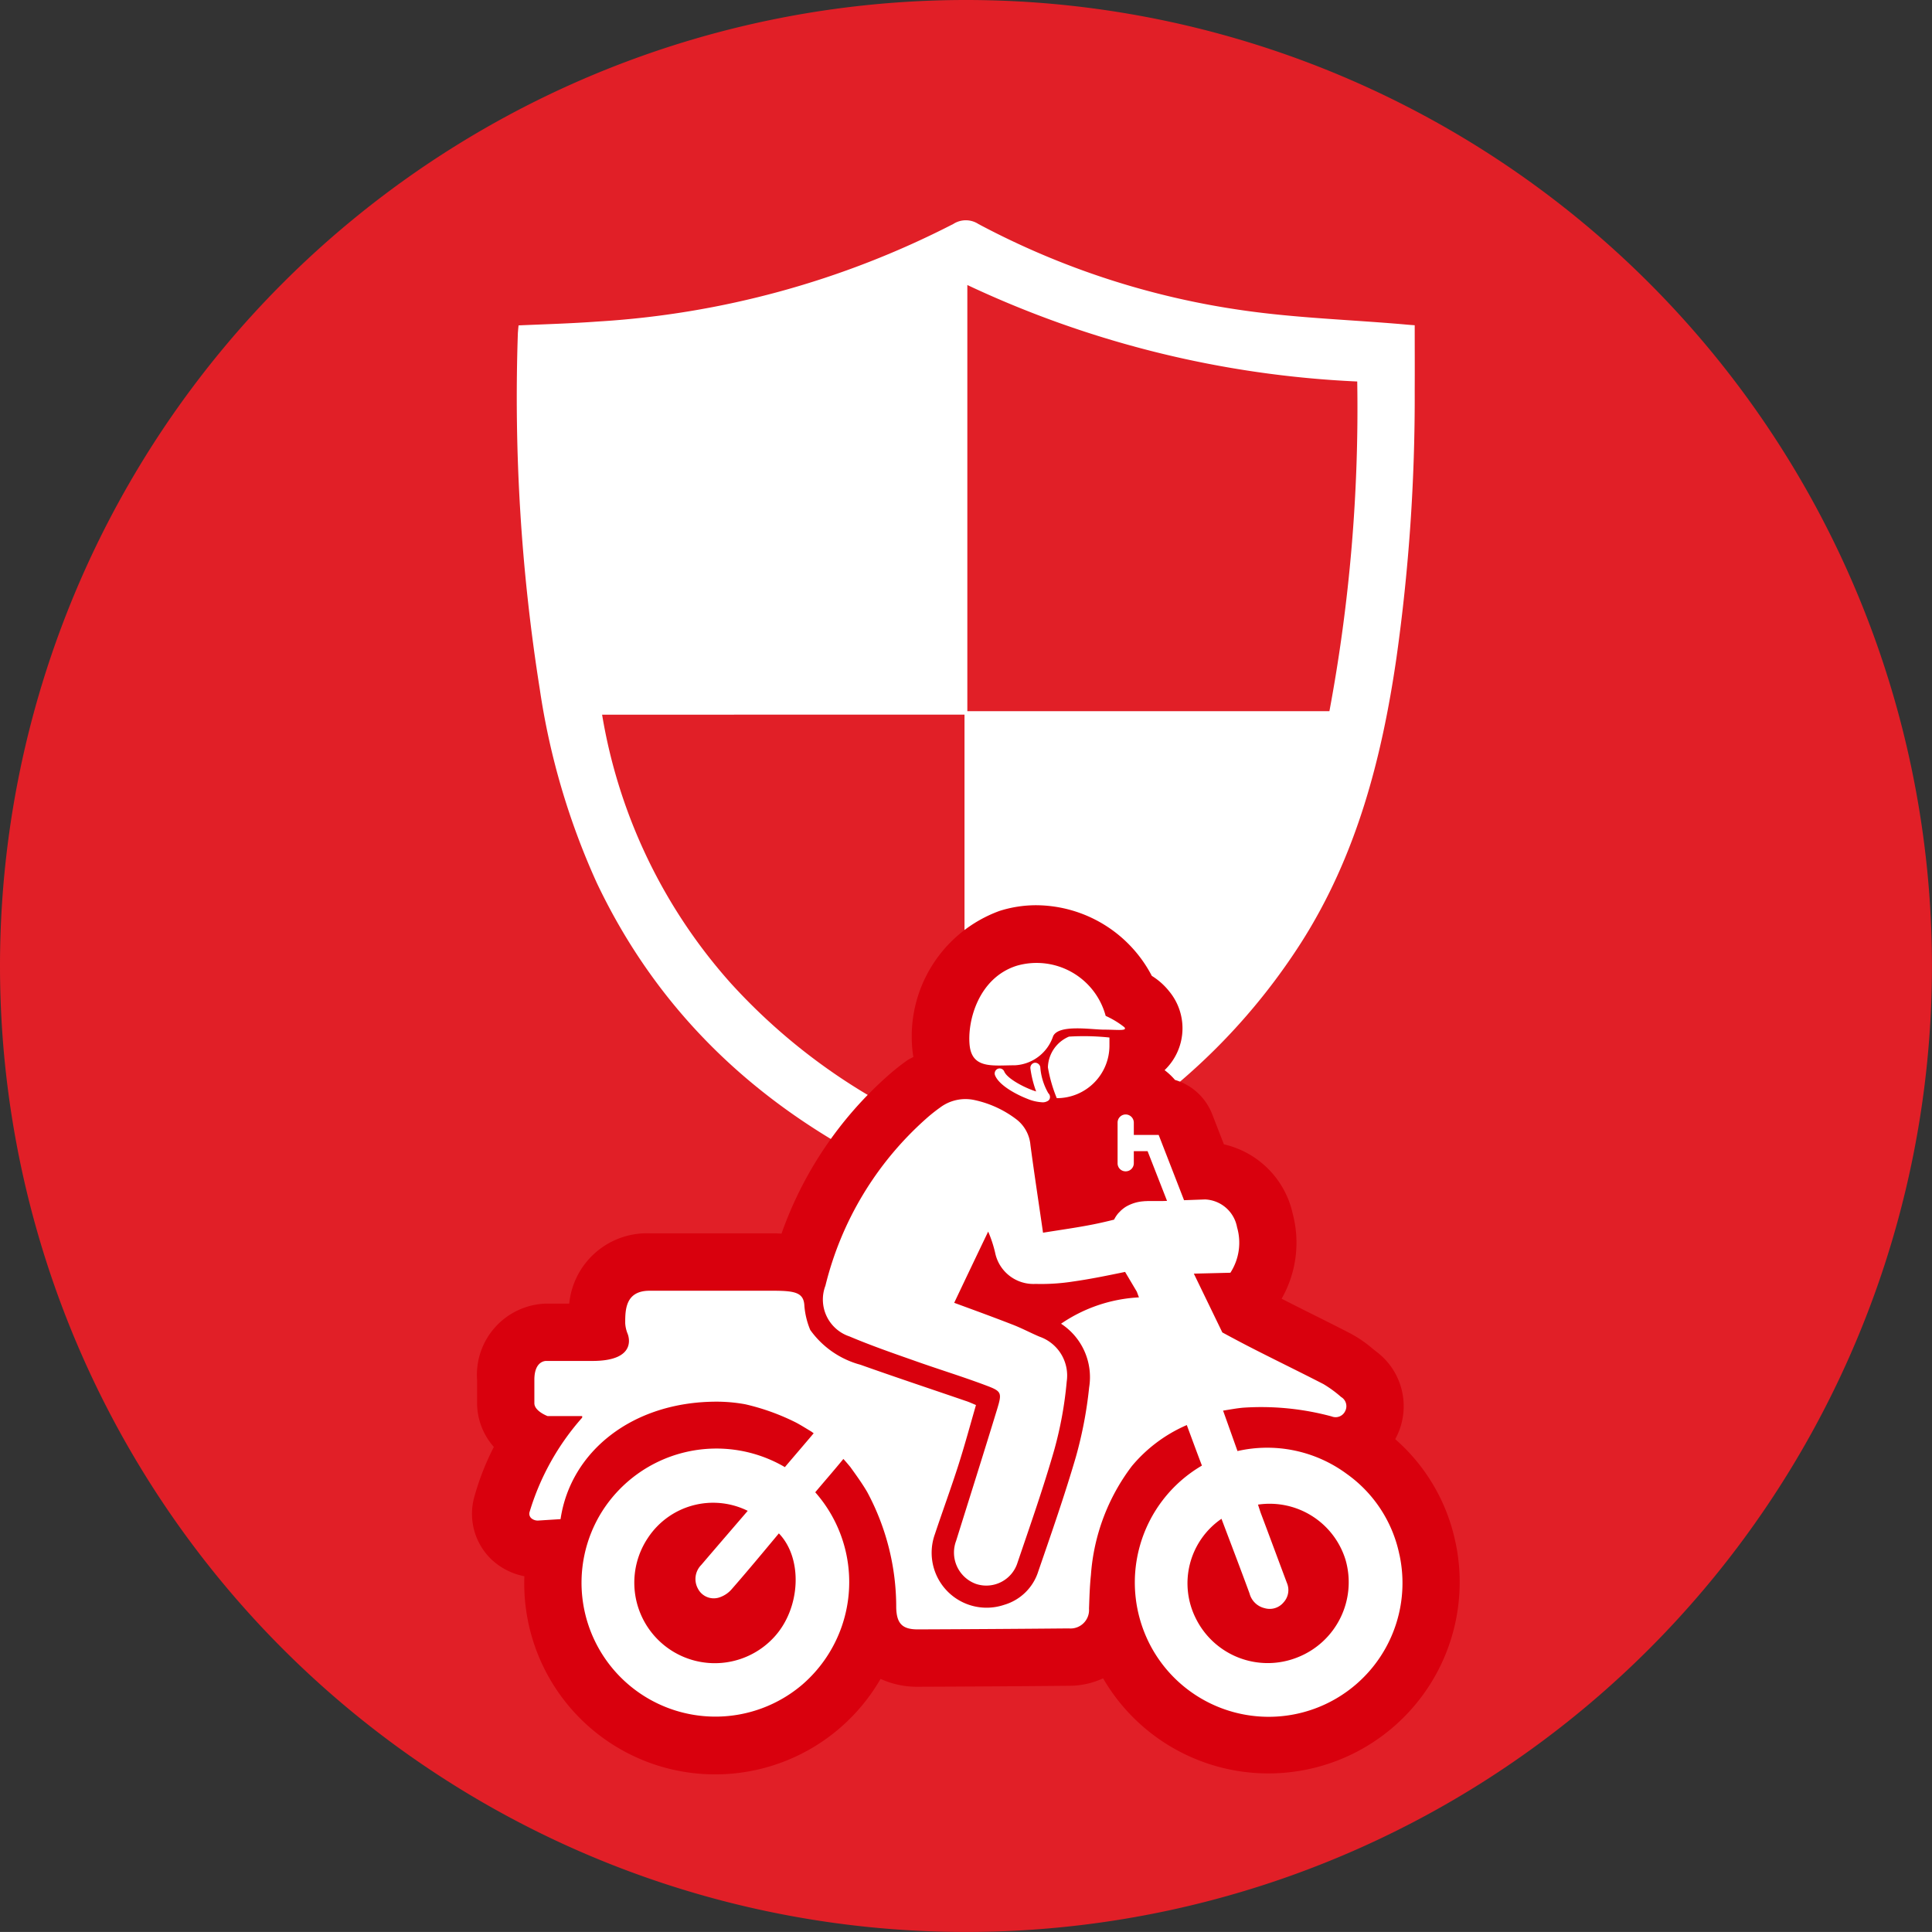
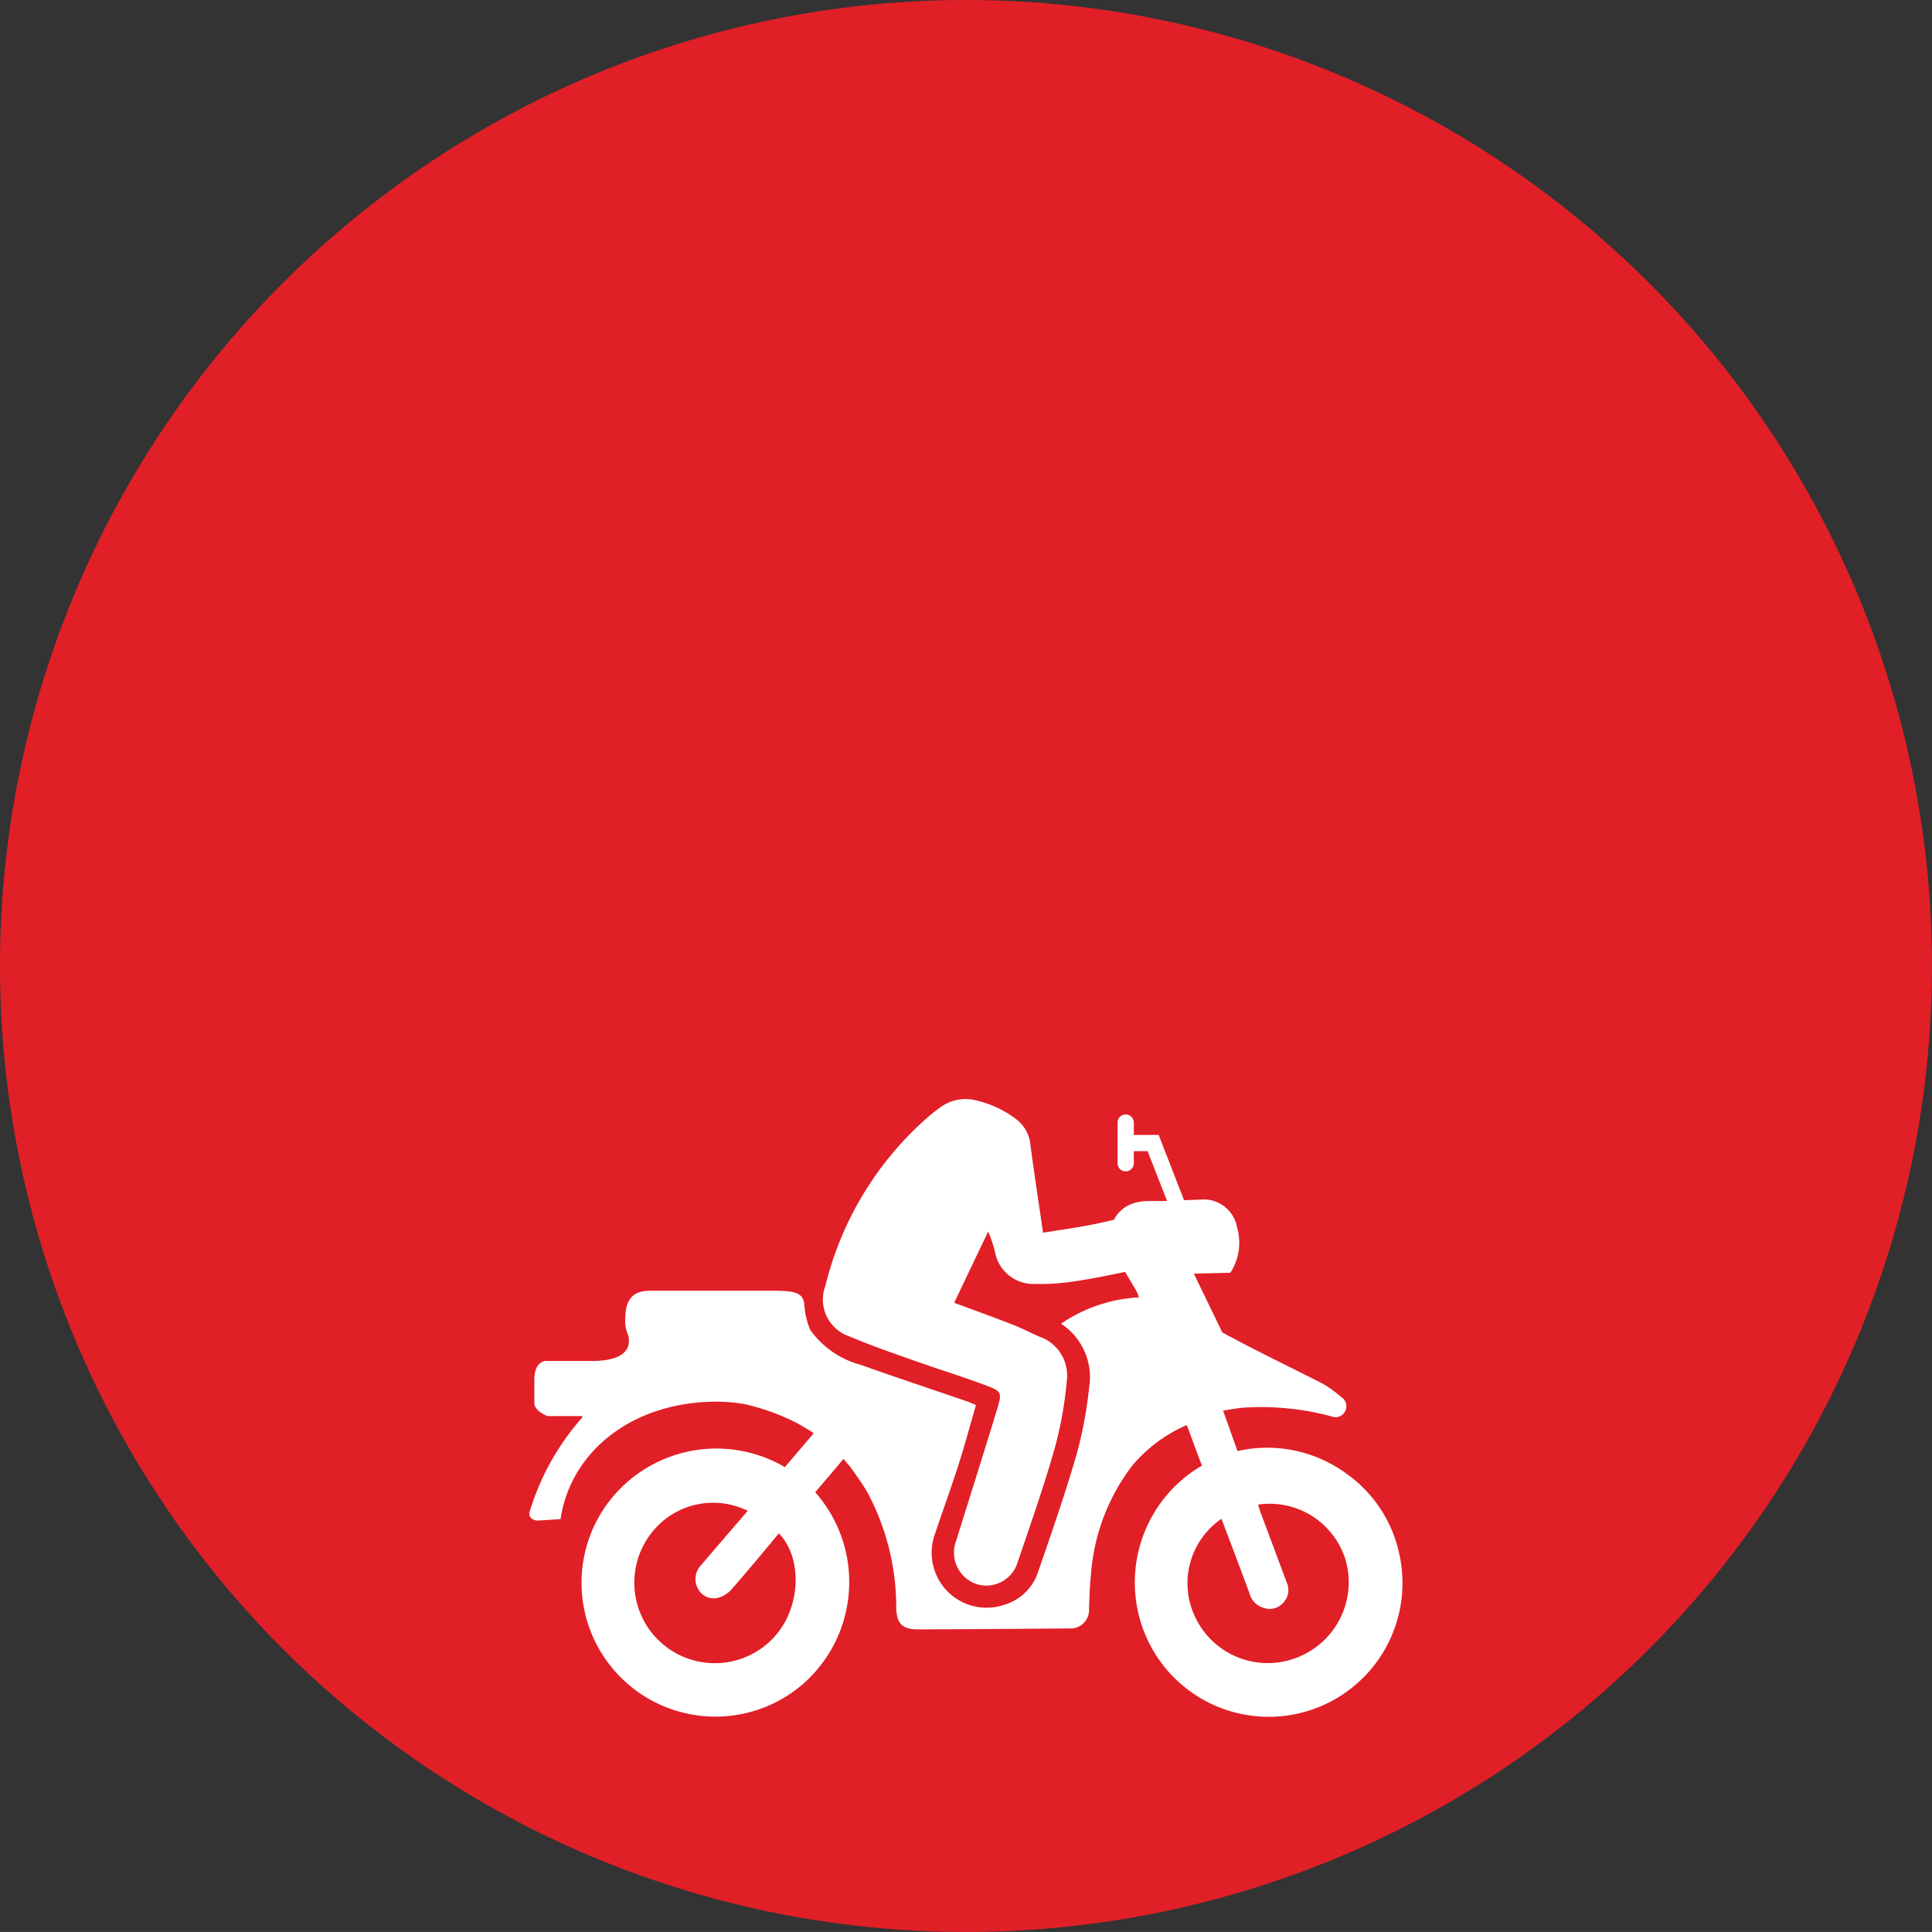
<svg xmlns="http://www.w3.org/2000/svg" id="prefix__Group_2350" width="101.002" height="101" data-name="Group 2350" viewBox="0 0 101.002 101">
  <rect x="0" y="0" width="101.002" height="101" fill="#333333" stroke="none" />
  <defs>
    <style>
            .prefix__cls-2{fill:#fff}
        </style>
  </defs>
  <g id="prefix__Group_2350-2" data-name="Group 2350">
    <path id="prefix__Path_4759" fill="#e11f27" d="M0 50.5A50.5 50.5 0 1 0 50.5 0 50.5 50.5 0 0 0 0 50.5" data-name="Path 4759" />
  </g>
  <g id="prefix__Group_2351" data-name="Group 2351">
-     <path id="prefix__Path_4760" d="M31.477 37.362a27.922 27.922 0 0 0 6.739 14.052 31.219 31.219 0 0 0 12.207 8.246v-22.3zm39.478-17.418A53.5 53.5 0 0 1 50.571 14.9v22.279H69.5a86.073 86.073 0 0 0 1.454-17.235M27.11 17.011c1.41-.062 2.766-.1 4.115-.2a46.782 46.782 0 0 0 18.615-5.104 1.208 1.208 0 0 1 1.313.006 41.9 41.9 0 0 0 13.838 4.513c2.78.4 5.6.488 8.4.731.134.012.263.026.568.046 0 1.16.006 2.288 0 3.418a97.155 97.155 0 0 1-.959 14c-.766 5.252-2.085 10.325-4.987 14.872A32.77 32.77 0 0 1 53.652 61.6a8.374 8.374 0 0 1-3.152 1.185 8.544 8.544 0 0 1-3.165-1.178c-7.157-3.3-12.717-8.254-16.134-15.448a37.733 37.733 0 0 1-2.982-10.131A97.445 97.445 0 0 1 27.074 17.4c.01-.108.016-.217.036-.386" class="prefix__cls-2" data-name="Path 4760" />
-   </g>
-   <path id="prefix__Path_4761" fill="#d9000d" d="M76.091 80.637a9.8 9.8 0 0 0-3.151-5.4c.027-.049.052-.1.077-.15a3.561 3.561 0 0 0-1.088-4.443l-.173-.139a6.37 6.37 0 0 0-1.2-.816c-.678-.35-1.363-.692-2.047-1.033-.507-.253-1.008-.507-1.508-.761a5.913 5.913 0 0 0 .583-4.431 4.774 4.774 0 0 0-3.6-3.64l-.615-1.581a3 3 0 0 0-1.942-1.786 3.421 3.421 0 0 0-.544-.511 3.03 3.03 0 0 0 .24-4.122 3.521 3.521 0 0 0-.908-.807 6.858 6.858 0 0 0-6.032-3.693 6.307 6.307 0 0 0-1.936.3 6.982 6.982 0 0 0-4.542 7.315c.008.086.024.2.046.315-.109.065-.222.11-.328.183a11.654 11.654 0 0 0-1.027.819 19.83 19.83 0 0 0-5.54 8.237c-.12-.006-.233-.016-.36-.017h-6.538a4.082 4.082 0 0 0-4.2 3.674h-1.197a3.725 3.725 0 0 0-3.62 3.984v1.226a3.478 3.478 0 0 0 .877 2.284 13.646 13.646 0 0 0-1.045 2.7 3.3 3.3 0 0 0 .871 3.133c.034.036.069.07.105.1a3.493 3.493 0 0 0 1.665.827 9.982 9.982 0 0 0 18.62 5.366 4.569 4.569 0 0 0 1.961.411q3.956-.015 7.914-.051a4.231 4.231 0 0 0 1.758-.389 10 10 0 0 0 18.424-7.112z" data-name="Path 4761" />
+     </g>
  <g id="prefix__Group_2352" data-name="Group 2352">
    <path id="prefix__Path_4762" d="M73.16 81.281a6.875 6.875 0 0 0-2.76-4.232 7 7 0 0 0-5.706-1.19c-.251-.707-.491-1.381-.753-2.113.382-.062.719-.125 1.047-.154a14.122 14.122 0 0 1 4.63.457.552.552 0 0 0 .706-.279.558.558 0 0 0-.212-.737 6.247 6.247 0 0 0-.923-.674c-1.341-.691-2.707-1.349-4.043-2.039q-.625-.326-1.245-.663l-1.489-3.073 1.911-.047a2.888 2.888 0 0 0 .349-2.375A1.776 1.776 0 0 0 63 62.705l-1.1.04-1.326-3.411h-1.3v-.639a.429.429 0 0 0-.425-.433.424.424 0 0 0-.423.433v2.114a.418.418 0 0 0 .423.427.424.424 0 0 0 .425-.427v-.629h.72l1.017 2.6-.226.008h-.77c-.043 0-.075.006-.115.006a.576.576 0 0 0-.1.006 2.119 2.119 0 0 0-.948.291 1.864 1.864 0 0 0-.269.211.333.333 0 0 1-.057.056.154.154 0 0 1-.017.024c-.006.012-.023.018-.028.023a1.613 1.613 0 0 0-.238.356c-.364.091-.731.177-1.1.25-.836.166-1.7.285-2.615.433-.229-1.588-.458-3.078-.658-4.58a1.9 1.9 0 0 0-.7-1.32A5.517 5.517 0 0 0 50.9 57.5a2.207 2.207 0 0 0-1.753.4 8.62 8.62 0 0 0-.757.606 17.131 17.131 0 0 0-5.238 8.707 2.033 2.033 0 0 0 1.259 2.654c1.08.457 2.189.846 3.3 1.235 1.257.451 2.536.839 3.787 1.308.874.326.9.377.623 1.285-.7 2.291-1.42 4.565-2.136 6.856a1.742 1.742 0 0 0 1.045 2.256 1.71 1.71 0 0 0 2.17-1.131c.666-1.959 1.355-3.92 1.923-5.906a19.886 19.886 0 0 0 .643-3.543 2.151 2.151 0 0 0-1.423-2.348c-.471-.2-.928-.445-1.4-.627-1-.389-2-.754-3.059-1.143q.886-1.869 1.776-3.724a6.492 6.492 0 0 1 .361 1.09 2.042 2.042 0 0 0 2.116 1.646 10.857 10.857 0 0 0 1.973-.127c.9-.127 1.8-.313 2.708-.5l.612 1.031c.039.1.073.2.113.3a7.934 7.934 0 0 0-4.073 1.377 3.338 3.338 0 0 1 1.469 3.33 21.592 21.592 0 0 1-.692 3.627c-.588 2.012-1.279 3.994-1.965 5.983A2.651 2.651 0 0 1 52.49 83.9a2.873 2.873 0 0 1-3.616-3.695c.4-1.2.834-2.381 1.22-3.582.334-1.045.62-2.1.928-3.17-.222-.092-.377-.166-.542-.217-1.832-.629-3.673-1.24-5.5-1.89a4.727 4.727 0 0 1-2.622-1.819 4.128 4.128 0 0 1-.306-1.259c-.031-.676-.456-.784-1.554-.79h-6.54c-1.273 0-1.273 1.018-1.273 1.7a1.723 1.723 0 0 0 .123.541s.635 1.429-1.839 1.429h-2.4s-.633-.047-.633.983v1.226c0 .418.692.674.692.674h1.808v.08a13.117 13.117 0 0 0-2.755 4.948.317.317 0 0 0 .091.308.51.51 0 0 0 .363.125l1.17-.074c.52-3.529 3.75-6.141 8.163-6.141a8.351 8.351 0 0 1 1.475.133l.057.012.025.006a11.778 11.778 0 0 1 2.578.935c.271.142.534.311.808.474.043.029.085.063.127.092-.53.629-1.024 1.2-1.506 1.77a7.079 7.079 0 0 0-9.562 2.326 7 7 0 0 0 10.494 9.026 7.088 7.088 0 0 0 .656-10.037c.464-.554.945-1.1 1.47-1.742.128.137.248.282.367.425.314.438.622.862.88 1.305a12.7 12.7 0 0 1 1.516 6.049c.023.828.32 1.131 1.125 1.131q3.949-.015 7.9-.051a.967.967 0 0 0 1.054-1.031c.022-.588.037-1.178.1-1.766a10.664 10.664 0 0 1 2.14-5.689 7.72 7.72 0 0 1 2.872-2.145c.274.738.528 1.434.791 2.119a7.075 7.075 0 0 0-2.673 9.444 6.994 6.994 0 0 0 13-4.782zm-32.665 4.278a4.209 4.209 0 0 1-6.61-5.18 4.082 4.082 0 0 1 5.205-1.395c-.829.965-1.637 1.9-2.434 2.834a1.043 1.043 0 0 0-.175 1.223.93.93 0 0 0 1.08.484 1.455 1.455 0 0 0 .706-.462c.834-.954 1.633-1.918 2.451-2.9 1.262 1.306 1.142 3.888-.223 5.396zm27.35 1.08a4.194 4.194 0 0 1-5.322-2.016 4.088 4.088 0 0 1 1.334-5.223c.5 1.324.995 2.615 1.468 3.906a1.065 1.065 0 0 0 .783.765.941.941 0 0 0 .994-.3.951.951 0 0 0 .174-1.022c-.46-1.223-.911-2.451-1.374-3.674-.046-.136-.088-.273-.136-.416a4.15 4.15 0 0 1 4.581 2.9 4.22 4.22 0 0 1-2.502 5.08z" class="prefix__cls-2" data-name="Path 4762" />
-     <path id="prefix__Path_4763" d="M53.067 55.691a2.227 2.227 0 0 0 1.988-1.519c.295-.635 1.988-.344 2.668-.344s1.228.086 1.059-.125a4.6 4.6 0 0 0-.979-.594 3.738 3.738 0 0 0-4.65-2.621c-1.994.631-2.588 2.877-2.463 4.145s1.235 1.058 2.377 1.058z" class="prefix__cls-2" data-name="Path 4763" />
-     <path id="prefix__Path_4764" d="M52.5 56.016a.26.26 0 0 0-.332-.143.264.264 0 0 0-.148.344c.217.541 1.157 1.021 1.685 1.226a2.324 2.324 0 0 0 .8.184.483.483 0 0 0 .245-.057.227.227 0 0 0 .141-.195.265.265 0 0 0-.086-.223 3.186 3.186 0 0 1-.42-1.365.277.277 0 0 0-.294-.228.269.269 0 0 0-.223.3 5.66 5.66 0 0 0 .3 1.2c-.559-.168-1.512-.659-1.668-1.043z" class="prefix__cls-2" data-name="Path 4764" />
-     <path id="prefix__Path_4765" d="M58 54.662v-.422a12.7 12.7 0 0 0-2.117-.047 1.8 1.8 0 0 0-1.1 1.606 7.591 7.591 0 0 0 .463 1.611A2.746 2.746 0 0 0 58 54.662z" class="prefix__cls-2" data-name="Path 4765" />
  </g>
</svg>